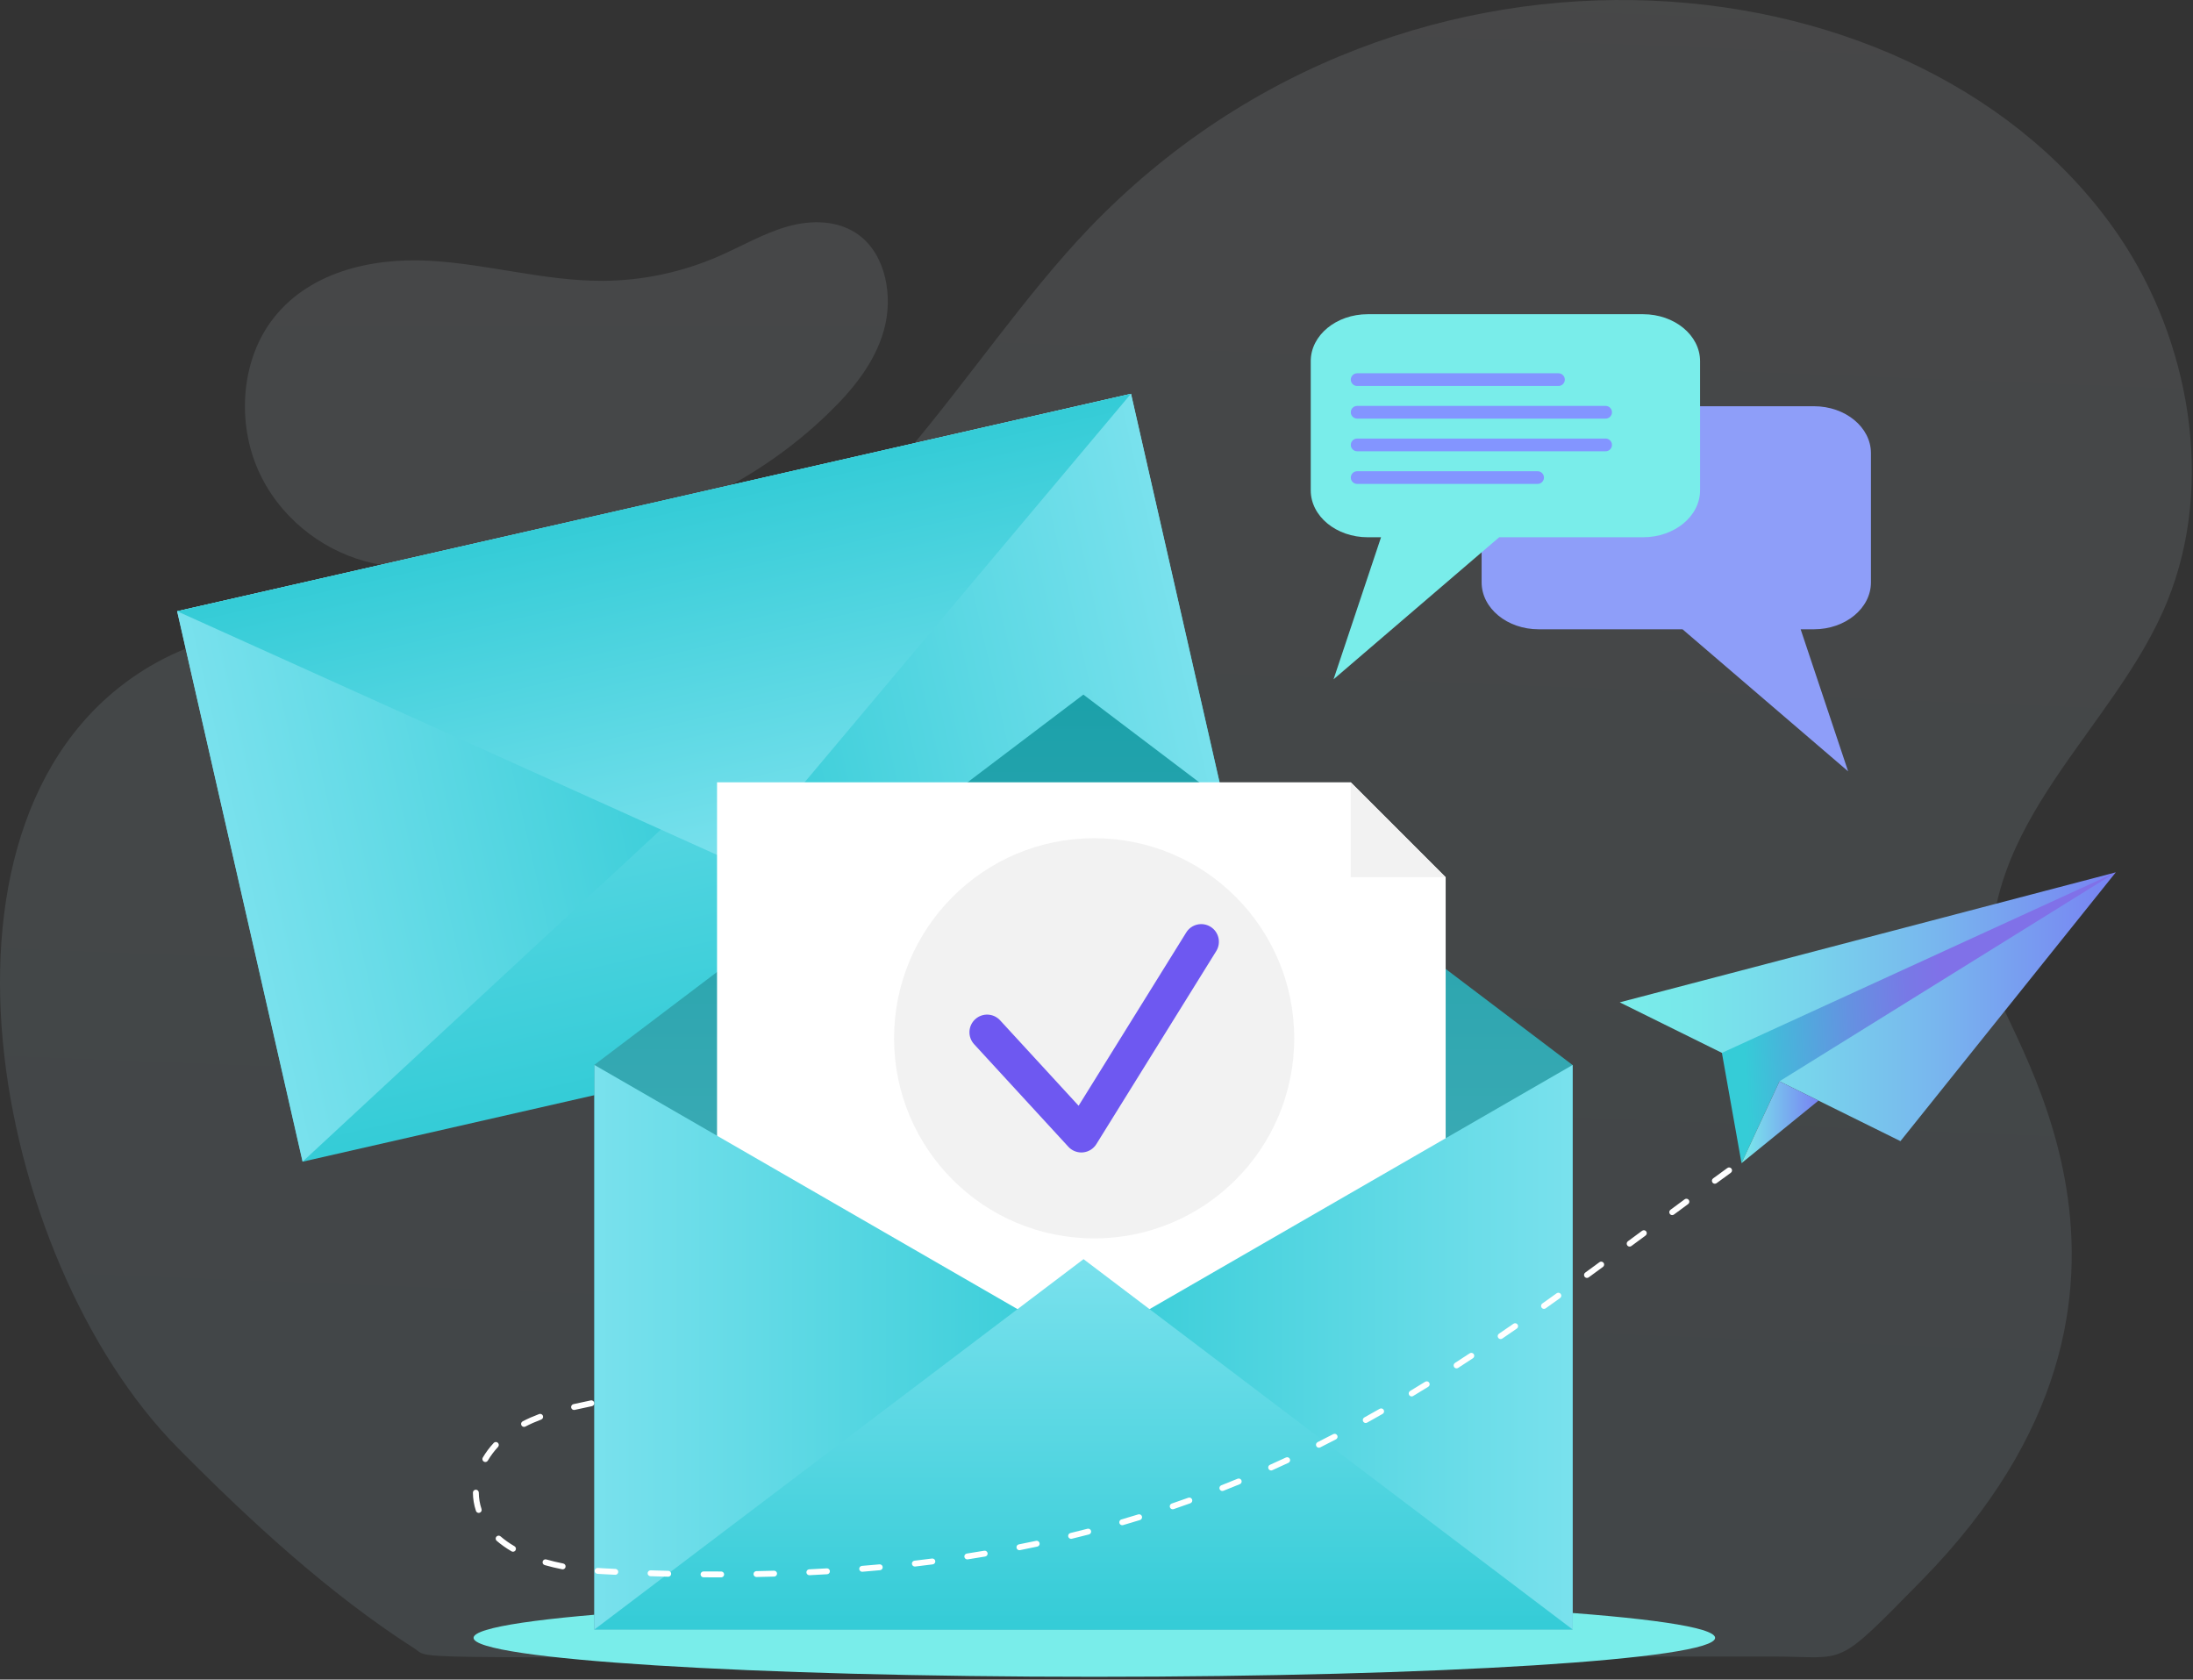
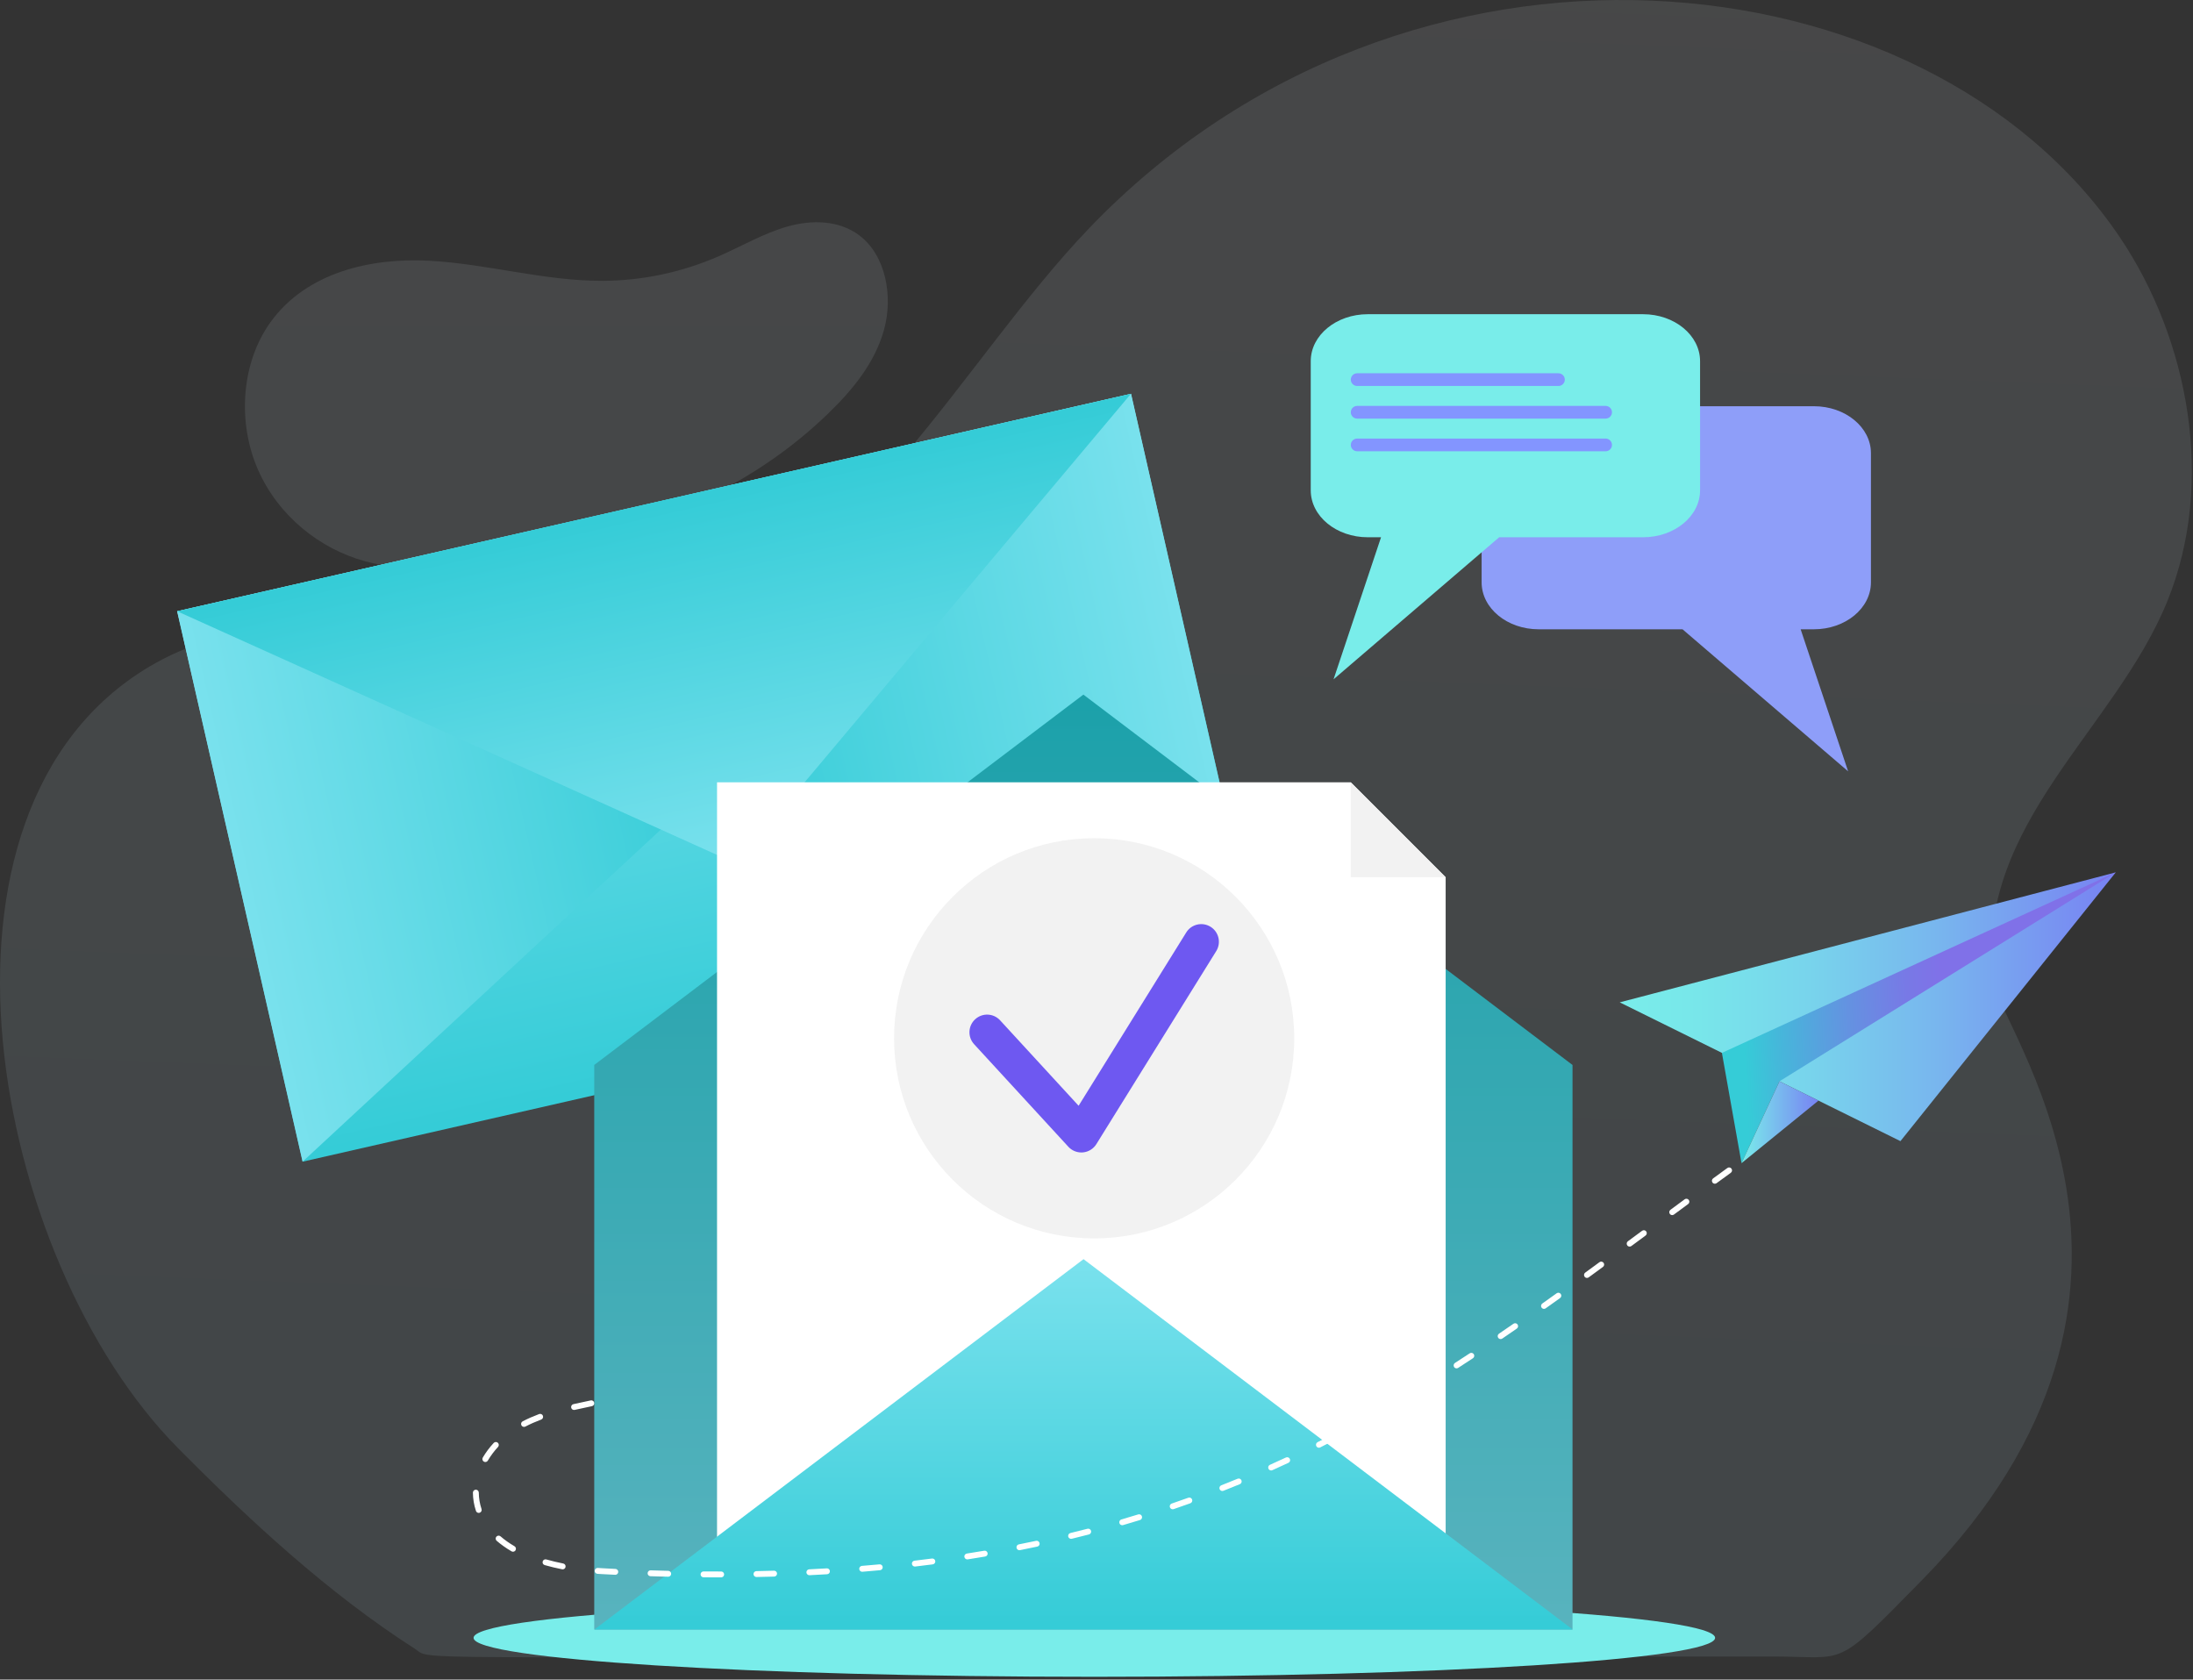
<svg xmlns="http://www.w3.org/2000/svg" width="585" height="448" viewBox="0 0 585 448" fill="none">
  <rect x="0" y="0" width="585" height="448" fill="#333333" stroke="none" />
  <path d="M68.841 125.333C63.298 112.774 64.27 96.828 72.207 85.865C81.786 72.633 98.919 68.718 114.453 69.544C129.987 70.371 145.255 74.975 160.808 74.906C171.389 74.858 181.958 72.615 191.767 68.332C197.882 65.662 203.739 62.202 210.12 60.402C216.501 58.603 223.749 58.691 229.173 62.741C236.293 68.058 238.3 79.007 235.82 87.963C233.339 96.919 227.275 104.178 220.817 110.403C202.155 128.396 180.126 138.055 156.179 144.626C138.244 149.546 115.389 154.656 97.284 149.674C85.231 146.359 74.243 137.578 68.838 125.333H68.841Z" fill="url(#paint0_linear_9730_63262)" fill-opacity="0.1" />
  <path d="M472.855 441.847H313.383C100.516 441.847 115.729 443.023 110.561 439.712C87.6 425.001 66.541 405.512 47.426 386.193C-2.163 336.072 -24.945 216.345 39.818 177.821C81.387 153.094 134.374 180.512 180.113 166.836C229.364 152.11 256.571 96.318 290.488 60.93C375.629 -27.911 513.979 -13.018 565.419 63.188C584.082 90.833 590.893 128.905 578.199 160.251C564.279 194.63 527.419 219.484 531.437 260.904C532.657 273.499 589.115 343.597 512.69 421.487C489.11 445.518 493.04 441.847 472.858 441.847H472.855Z" fill="url(#paint1_linear_9730_63262)" fill-opacity="0.1" />
  <path d="M80.747 309.852L47.281 163.03L301.724 105.035L335.189 251.857L80.753 309.849L80.747 309.852Z" fill="url(#paint2_linear_9730_63262)" />
  <path d="M47.244 163.042L301.683 105.047L335.149 251.866L191.196 207.455L80.71 309.861L47.244 163.042Z" fill="url(#paint3_linear_9730_63262)" />
  <path d="M301.68 105.043L196.414 230.355L47.244 163.038L301.68 105.043Z" fill="url(#paint4_linear_9730_63262)" />
  <path d="M291.923 447.255C383.38 447.255 457.52 442.603 457.52 436.866C457.52 431.128 383.38 426.477 291.923 426.477C200.466 426.477 126.326 431.128 126.326 436.866C126.326 442.603 200.466 447.255 291.923 447.255Z" fill="#79EDEA" />
  <path d="M419.482 284.056V434.642H158.516V284.056L288.999 185.273L419.476 284.056H419.482Z" fill="url(#paint5_linear_9730_63262)" />
  <path d="M385.641 233.984V411.238H191.275V208.672H360.329L385.641 233.984Z" fill="white" />
  <g style="mix-blend-mode:multiply">
    <path d="M385.642 233.984H360.33V208.672L385.642 233.984Z" fill="#F2F2F2" />
  </g>
-   <path d="M419.523 434.641H158.557V284.055L289.04 359.346L419.523 284.055V434.641Z" fill="url(#paint6_linear_9730_63262)" />
  <path d="M158.557 434.645L289.04 335.859L419.52 434.645H158.557Z" fill="url(#paint7_linear_9730_63262)" />
  <g style="mix-blend-mode:multiply">
    <path d="M291.878 330.322C321.355 330.322 345.251 306.426 345.251 276.948C345.251 247.47 321.355 223.574 291.878 223.574C262.4 223.574 238.504 247.47 238.504 276.948C238.504 306.426 262.4 330.322 291.878 330.322Z" fill="#F2F2F2" />
  </g>
  <path d="M288.461 307.401C287.149 307.401 285.89 306.855 284.995 305.878L259.853 278.526C258.091 276.611 258.217 273.631 260.132 271.873C262.047 270.111 265.027 270.237 266.785 272.152L287.729 294.94L316.438 248.718C317.81 246.508 320.714 245.83 322.925 247.202C325.135 248.574 325.813 251.478 324.441 253.688L292.461 305.178C291.685 306.428 290.367 307.244 288.9 307.382C288.753 307.395 288.605 307.404 288.458 307.404L288.461 307.401Z" fill="#6E58F1" />
  <path d="M410.455 108.355H483.873C492.277 108.355 499.09 113.963 499.09 120.883V155.324C499.09 162.244 492.277 167.852 483.873 167.852H480.337L493.003 205.741L448.825 167.852H410.452C402.047 167.852 395.234 162.244 395.234 155.324V120.883C395.234 113.963 402.047 108.355 410.452 108.355H410.455Z" fill="#8E9EF9" />
  <path d="M438.285 83.809H364.868C356.463 83.809 349.65 89.416 349.65 96.336V130.778C349.65 137.697 356.463 143.305 364.868 143.305H368.403L355.738 181.194L399.916 143.305H438.289C446.693 143.305 453.506 137.697 453.506 130.778V96.336C453.506 89.416 446.693 83.809 438.289 83.809H438.285Z" fill="#79EDEA" />
  <path d="M415.734 102.951H362.03C361.095 102.951 360.338 102.194 360.338 101.259C360.338 100.323 361.095 99.566 362.03 99.566H415.734C416.669 99.566 417.426 100.323 417.426 101.259C417.426 102.194 416.669 102.951 415.734 102.951Z" fill="#8395FF" />
  <path d="M428.314 116.98H362.03C361.096 116.98 360.338 117.738 360.338 118.673V118.676C360.338 119.61 361.096 120.368 362.03 120.368H428.314C429.249 120.368 430.006 119.61 430.006 118.676V118.673C430.006 117.738 429.249 116.98 428.314 116.98Z" fill="#8395FF" />
  <path d="M428.314 108.27H362.03C361.096 108.27 360.338 109.027 360.338 109.962V109.965C360.338 110.9 361.096 111.657 362.03 111.657H428.314C429.249 111.657 430.006 110.9 430.006 109.965V109.962C430.006 109.027 429.249 108.27 428.314 108.27Z" fill="#8395FF" />
-   <path d="M410.17 129.076H362.03C361.095 129.076 360.338 128.319 360.338 127.384C360.338 126.448 361.095 125.691 362.03 125.691H410.17C411.106 125.691 411.862 126.448 411.862 127.384C411.862 128.319 411.106 129.076 410.17 129.076Z" fill="#8395FF" />
  <path d="M432.074 267.358L564.4 232.684L506.958 304.377L432.074 267.358Z" fill="url(#paint8_linear_9730_63262)" />
  <path d="M459.332 280.833L564.4 232.684L474.682 288.422L464.563 310.251L459.332 280.833Z" fill="url(#paint9_linear_9730_63262)" />
  <path d="M464.562 310.252L485.093 293.568L474.682 288.422L464.562 310.252Z" fill="url(#paint10_linear_9730_63262)" />
  <path d="M191.868 420.735C190.474 420.735 189.074 420.729 187.664 420.719C187.231 420.716 186.882 420.362 186.885 419.928C186.889 419.498 187.24 419.15 187.67 419.15H187.677C189.083 419.162 190.48 419.165 191.871 419.165H192.38C192.813 419.165 193.165 419.517 193.165 419.95C193.165 420.383 192.816 420.735 192.38 420.735H191.868ZM201.789 420.638C201.362 420.638 201.014 420.296 201.004 419.869C200.995 419.435 201.34 419.077 201.774 419.068C203.343 419.037 204.923 418.999 206.474 418.955C206.907 418.936 207.268 419.285 207.281 419.718C207.293 420.151 206.951 420.512 206.518 420.525C204.963 420.569 203.378 420.61 201.802 420.638H201.786H201.789ZM178.251 420.562C178.251 420.562 178.239 420.562 178.233 420.562C176.672 420.525 175.099 420.478 173.517 420.427C173.084 420.412 172.745 420.051 172.757 419.617C172.773 419.184 173.134 418.845 173.567 418.858C175.143 418.911 176.713 418.955 178.27 418.993C178.704 419.002 179.046 419.363 179.036 419.796C179.027 420.223 178.675 420.562 178.251 420.562ZM215.902 420.157C215.488 420.157 215.139 419.831 215.117 419.41C215.095 418.977 215.431 418.61 215.861 418.588C217.437 418.509 219.016 418.424 220.552 418.333C220.982 418.299 221.356 418.638 221.381 419.071C221.406 419.504 221.076 419.875 220.643 419.9C219.101 419.991 217.516 420.079 215.933 420.157C215.921 420.157 215.908 420.157 215.896 420.157H215.902ZM164.129 420.044C164.129 420.044 164.104 420.044 164.092 420.044C162.993 419.991 161.885 419.934 160.776 419.875C160.302 419.85 159.834 419.821 159.373 419.79C158.94 419.762 158.613 419.385 158.644 418.952C158.673 418.519 159.053 418.195 159.483 418.223C159.938 418.255 160.396 418.283 160.864 418.308C161.972 418.368 163.074 418.424 164.173 418.478C164.607 418.5 164.939 418.867 164.921 419.3C164.902 419.721 164.553 420.048 164.136 420.048L164.129 420.044ZM229.993 419.238C229.588 419.238 229.245 418.927 229.211 418.515C229.176 418.082 229.497 417.705 229.93 417.668C231.493 417.539 233.069 417.401 234.611 417.26C235.044 417.222 235.424 417.536 235.465 417.969C235.506 418.402 235.189 418.782 234.755 418.823C233.208 418.967 231.625 419.106 230.059 419.234C230.037 419.234 230.015 419.234 229.993 419.234V419.238ZM150.095 418.591C150.045 418.591 149.995 418.588 149.941 418.575C148.328 418.258 146.767 417.881 145.301 417.46C144.883 417.341 144.645 416.905 144.764 416.49C144.883 416.073 145.317 415.831 145.734 415.953C147.16 416.362 148.676 416.726 150.246 417.037C150.67 417.121 150.949 417.533 150.864 417.96C150.792 418.333 150.463 418.594 150.095 418.594V418.591ZM244.043 417.847C243.65 417.847 243.311 417.552 243.264 417.153C243.214 416.723 243.521 416.333 243.951 416.283C245.509 416.101 247.079 415.906 248.614 415.709C249.047 415.655 249.436 415.957 249.493 416.387C249.549 416.817 249.245 417.209 248.815 417.266C247.273 417.467 245.697 417.661 244.134 417.844C244.102 417.847 244.071 417.85 244.043 417.85V417.847ZM258.03 415.941C257.65 415.941 257.317 415.665 257.254 415.275C257.188 414.848 257.48 414.446 257.91 414.38C259.468 414.139 261.025 413.884 262.548 413.627C262.975 413.555 263.38 413.844 263.452 414.271C263.524 414.698 263.235 415.103 262.808 415.175C261.282 415.432 259.716 415.69 258.152 415.931C258.111 415.938 258.07 415.941 258.03 415.941ZM136.843 413.891C136.708 413.891 136.573 413.856 136.447 413.784C134.99 412.933 133.662 411.991 132.494 410.983C132.168 410.701 132.13 410.205 132.416 409.875C132.699 409.549 133.195 409.511 133.524 409.797C134.617 410.742 135.866 411.627 137.242 412.428C137.615 412.647 137.741 413.128 137.524 413.501C137.38 413.753 137.116 413.891 136.846 413.891H136.843ZM271.935 413.489C271.568 413.489 271.241 413.231 271.166 412.855C271.081 412.431 271.357 412.016 271.784 411.932C273.32 411.627 274.867 411.31 276.384 410.99C276.808 410.902 277.225 411.172 277.313 411.596C277.404 412.019 277.131 412.437 276.707 412.525C275.185 412.848 273.63 413.165 272.086 413.473C272.035 413.483 271.982 413.489 271.932 413.489H271.935ZM285.721 410.456C285.366 410.456 285.046 410.214 284.958 409.856C284.855 409.436 285.115 409.012 285.536 408.908C287.065 408.538 288.597 408.155 290.092 407.768C290.512 407.659 290.939 407.913 291.049 408.33C291.156 408.751 290.905 409.178 290.487 409.288C288.986 409.674 287.448 410.06 285.91 410.434C285.847 410.45 285.784 410.456 285.724 410.456H285.721ZM299.363 406.823C299.024 406.823 298.71 406.6 298.609 406.258C298.487 405.841 298.729 405.407 299.143 405.285C300.625 404.855 302.138 404.403 303.642 403.941C304.057 403.812 304.496 404.045 304.622 404.462C304.747 404.88 304.515 405.316 304.101 405.442C302.59 405.907 301.068 406.362 299.58 406.795C299.507 406.817 299.432 406.827 299.36 406.827L299.363 406.823ZM127.706 403.539C127.377 403.539 127.072 403.332 126.962 403.002C126.438 401.436 126.168 399.797 126.152 398.139C126.149 397.706 126.498 397.351 126.931 397.348H126.937C127.367 397.348 127.719 397.693 127.722 398.127C127.735 399.621 127.98 401.097 128.451 402.506C128.589 402.918 128.366 403.364 127.955 403.499C127.873 403.527 127.788 403.539 127.706 403.539ZM312.826 402.569C312.499 402.569 312.195 402.365 312.082 402.039C311.94 401.627 312.16 401.181 312.571 401.043C314.044 400.541 315.535 400.017 317.001 399.492C317.409 399.345 317.858 399.558 318.006 399.966C318.154 400.375 317.94 400.824 317.532 400.971C316.056 401.502 314.559 402.026 313.077 402.532C312.992 402.56 312.907 402.572 312.822 402.572L312.826 402.569ZM326.075 397.696C325.761 397.696 325.466 397.508 325.343 397.2C325.183 396.795 325.381 396.34 325.786 396.183C327.233 395.612 328.696 395.022 330.141 394.425C330.543 394.262 331.001 394.45 331.164 394.852C331.331 395.254 331.139 395.712 330.737 395.875C329.287 396.472 327.814 397.069 326.361 397.64C326.266 397.678 326.169 397.696 326.072 397.696H326.075ZM339.086 392.215C338.787 392.215 338.498 392.042 338.37 391.75C338.194 391.354 338.37 390.89 338.765 390.714C340.188 390.077 341.622 389.42 343.035 388.761C343.428 388.579 343.895 388.749 344.078 389.141C344.26 389.533 344.09 390.001 343.698 390.183C342.279 390.846 340.834 391.505 339.406 392.146C339.302 392.193 339.192 392.215 339.086 392.215ZM129.465 389.964C129.33 389.964 129.192 389.929 129.066 389.854C128.692 389.634 128.567 389.154 128.787 388.78C129.59 387.411 130.573 386.099 131.7 384.88C131.995 384.563 132.491 384.541 132.808 384.837C133.125 385.132 133.147 385.628 132.852 385.945C131.801 387.081 130.887 388.306 130.14 389.577C129.992 389.825 129.732 389.964 129.462 389.964H129.465ZM351.836 386.152C351.55 386.152 351.27 385.995 351.132 385.719C350.938 385.333 351.095 384.858 351.481 384.664C352.878 383.964 354.284 383.245 355.663 382.526C356.046 382.325 356.52 382.476 356.721 382.859C356.922 383.242 356.771 383.716 356.388 383.917C355.003 384.636 353.588 385.361 352.187 386.064C352.074 386.121 351.955 386.149 351.836 386.149V386.152ZM139.788 380.595C139.505 380.595 139.232 380.441 139.091 380.171C138.89 379.788 139.041 379.314 139.427 379.113C140.792 378.403 142.23 377.769 143.816 377.173C144.221 377.022 144.673 377.226 144.827 377.631C144.981 378.036 144.774 378.488 144.369 378.642C142.84 379.217 141.461 379.826 140.149 380.507C140.033 380.567 139.91 380.595 139.788 380.595ZM364.319 379.556C364.042 379.556 363.776 379.411 363.631 379.151C363.421 378.771 363.559 378.294 363.936 378.083C365.289 377.333 366.674 376.554 368.042 375.772C368.419 375.556 368.9 375.688 369.113 376.064C369.327 376.441 369.198 376.922 368.821 377.135C367.443 377.92 366.055 378.702 364.696 379.455C364.576 379.521 364.444 379.553 364.316 379.553L364.319 379.556ZM153.134 376.083C152.776 376.083 152.453 375.835 152.371 375.474C152.274 375.05 152.538 374.63 152.962 374.532C154.462 374.19 155.941 373.876 157.58 373.534C158.004 373.446 158.422 373.716 158.509 374.14C158.597 374.564 158.327 374.981 157.903 375.069C156.274 375.411 154.802 375.722 153.313 376.061C153.254 376.074 153.197 376.08 153.138 376.08L153.134 376.083ZM376.566 372.47C376.3 372.47 376.042 372.335 375.895 372.09C375.672 371.719 375.791 371.236 376.161 371.013C377.477 370.218 378.83 369.396 380.177 368.561C380.548 368.331 381.031 368.448 381.257 368.815C381.486 369.182 381.37 369.666 381.003 369.895C379.65 370.73 378.293 371.559 376.971 372.356C376.846 372.432 376.705 372.47 376.566 372.47ZM388.55 364.985C388.293 364.985 388.042 364.859 387.891 364.627C387.656 364.263 387.762 363.776 388.123 363.54C389.414 362.705 390.739 361.842 392.057 360.975C392.418 360.737 392.905 360.837 393.144 361.198C393.382 361.559 393.282 362.046 392.921 362.285C391.596 363.157 390.268 364.024 388.974 364.859C388.842 364.944 388.695 364.985 388.55 364.985ZM400.305 357.173C400.054 357.173 399.809 357.054 399.655 356.831C399.41 356.473 399.505 355.983 399.863 355.742C401.153 354.859 402.443 353.974 403.731 353.085C404.085 352.837 404.575 352.928 404.823 353.283C405.071 353.638 404.98 354.128 404.625 354.376C403.335 355.267 402.045 356.156 400.748 357.038C400.613 357.129 400.459 357.173 400.305 357.173ZM411.872 349.117C411.627 349.117 411.385 349.001 411.231 348.787C410.98 348.432 411.065 347.943 411.416 347.692C412.694 346.784 413.969 345.874 415.247 344.96C415.598 344.709 416.088 344.787 416.342 345.139C416.597 345.491 416.515 345.98 416.164 346.235C414.886 347.151 413.608 348.065 412.327 348.972C412.189 349.07 412.032 349.117 411.872 349.117ZM423.334 340.863C423.093 340.863 422.854 340.75 422.7 340.539C422.446 340.188 422.521 339.698 422.873 339.444C424.138 338.521 425.404 337.594 426.672 336.665C427.02 336.408 427.513 336.486 427.768 336.835C428.025 337.183 427.95 337.676 427.598 337.93C426.33 338.86 425.061 339.786 423.796 340.712C423.658 340.813 423.495 340.863 423.334 340.863ZM434.719 332.505C434.477 332.505 434.242 332.395 434.088 332.188C433.83 331.839 433.906 331.347 434.254 331.089C435.513 330.16 436.775 329.227 438.041 328.292C438.389 328.034 438.879 328.106 439.139 328.455C439.397 328.803 439.325 329.296 438.976 329.554C437.711 330.489 436.449 331.422 435.19 332.351C435.048 332.455 434.885 332.505 434.725 332.505H434.719ZM446.075 324.107C445.833 324.107 445.598 323.997 445.444 323.789C445.186 323.441 445.259 322.948 445.607 322.691C446.866 321.761 448.128 320.829 449.397 319.893C449.745 319.636 450.238 319.711 450.495 320.06C450.753 320.408 450.678 320.901 450.329 321.158C449.064 322.091 447.802 323.023 446.543 323.953C446.401 324.056 446.238 324.107 446.078 324.107H446.075ZM457.45 315.736C457.208 315.736 456.969 315.626 456.816 315.416C456.558 315.068 456.637 314.575 456.985 314.32C458.25 313.397 459.519 312.471 460.79 311.545C461.142 311.291 461.632 311.366 461.886 311.718C462.14 312.069 462.062 312.559 461.713 312.813C460.442 313.74 459.173 314.663 457.911 315.586C457.77 315.689 457.61 315.736 457.45 315.736Z" fill="white" />
  <defs>
    <linearGradient id="paint0_linear_9730_63262" x1="151.087" y1="-14.435" x2="151.087" y2="428.017" gradientUnits="userSpaceOnUse">
      <stop stop-color="#F6FFFF" />
      <stop offset="1" stop-color="#C6F1FF" />
    </linearGradient>
    <linearGradient id="paint1_linear_9730_63262" x1="300.012" y1="-2.15" x2="283.833" y2="410.126" gradientUnits="userSpaceOnUse">
      <stop stop-color="#F6FFFF" />
      <stop offset="1" stop-color="#C6F1FF" />
    </linearGradient>
    <linearGradient id="paint2_linear_9730_63262" x1="174.607" y1="134.439" x2="207.677" y2="279.53" gradientUnits="userSpaceOnUse">
      <stop stop-color="#79E1ED" />
      <stop offset="1" stop-color="#35CCD7" />
    </linearGradient>
    <linearGradient id="paint3_linear_9730_63262" x1="318.43" y1="178.454" x2="63.986" y2="236.449" gradientUnits="userSpaceOnUse">
      <stop stop-color="#79E1ED" />
      <stop offset="0.5" stop-color="#35CCD7" />
      <stop offset="1" stop-color="#79E1ED" />
    </linearGradient>
    <linearGradient id="paint4_linear_9730_63262" x1="196.209" y1="229.396" x2="174.808" y2="135.505" gradientUnits="userSpaceOnUse">
      <stop stop-color="#79E1ED" />
      <stop offset="1" stop-color="#35CCD7" />
    </linearGradient>
    <linearGradient id="paint5_linear_9730_63262" x1="288.999" y1="433.936" x2="288.999" y2="187.521" gradientUnits="userSpaceOnUse">
      <stop stop-color="#58B3BE" />
      <stop offset="1" stop-color="#1CA1AA" />
    </linearGradient>
    <linearGradient id="paint6_linear_9730_63262" x1="158.557" y1="359.346" x2="419.523" y2="359.346" gradientUnits="userSpaceOnUse">
      <stop stop-color="#79E1ED" />
      <stop offset="0.5" stop-color="#35CCD7" />
      <stop offset="1" stop-color="#79E1ED" />
    </linearGradient>
    <linearGradient id="paint7_linear_9730_63262" x1="289.04" y1="336.839" x2="289.04" y2="433.135" gradientUnits="userSpaceOnUse">
      <stop stop-color="#79E1ED" />
      <stop offset="1" stop-color="#35CCD7" />
    </linearGradient>
    <linearGradient id="paint8_linear_9730_63262" x1="432.074" y1="268.532" x2="564.4" y2="268.532" gradientUnits="userSpaceOnUse">
      <stop stop-color="#79EDEA" />
      <stop offset="0.16" stop-color="#78E6EA" />
      <stop offset="0.38" stop-color="#78D4EC" />
      <stop offset="0.64" stop-color="#78B6EE" />
      <stop offset="0.93" stop-color="#788CF2" />
      <stop offset="1" stop-color="#7882F3" />
    </linearGradient>
    <linearGradient id="paint9_linear_9730_63262" x1="462.133" y1="273.97" x2="518.668" y2="271.267" gradientUnits="userSpaceOnUse">
      <stop offset="0.05" stop-color="#35CCD7" />
      <stop offset="0.2" stop-color="#44B9DA" />
      <stop offset="0.55" stop-color="#6492E1" />
      <stop offset="0.83" stop-color="#7879E6" />
      <stop offset="1" stop-color="#8071E8" />
    </linearGradient>
    <linearGradient id="paint10_linear_9730_63262" x1="464.562" y1="299.335" x2="485.093" y2="299.335" gradientUnits="userSpaceOnUse">
      <stop stop-color="#79EDEA" />
      <stop offset="1" stop-color="#7882F3" />
    </linearGradient>
  </defs>
</svg>